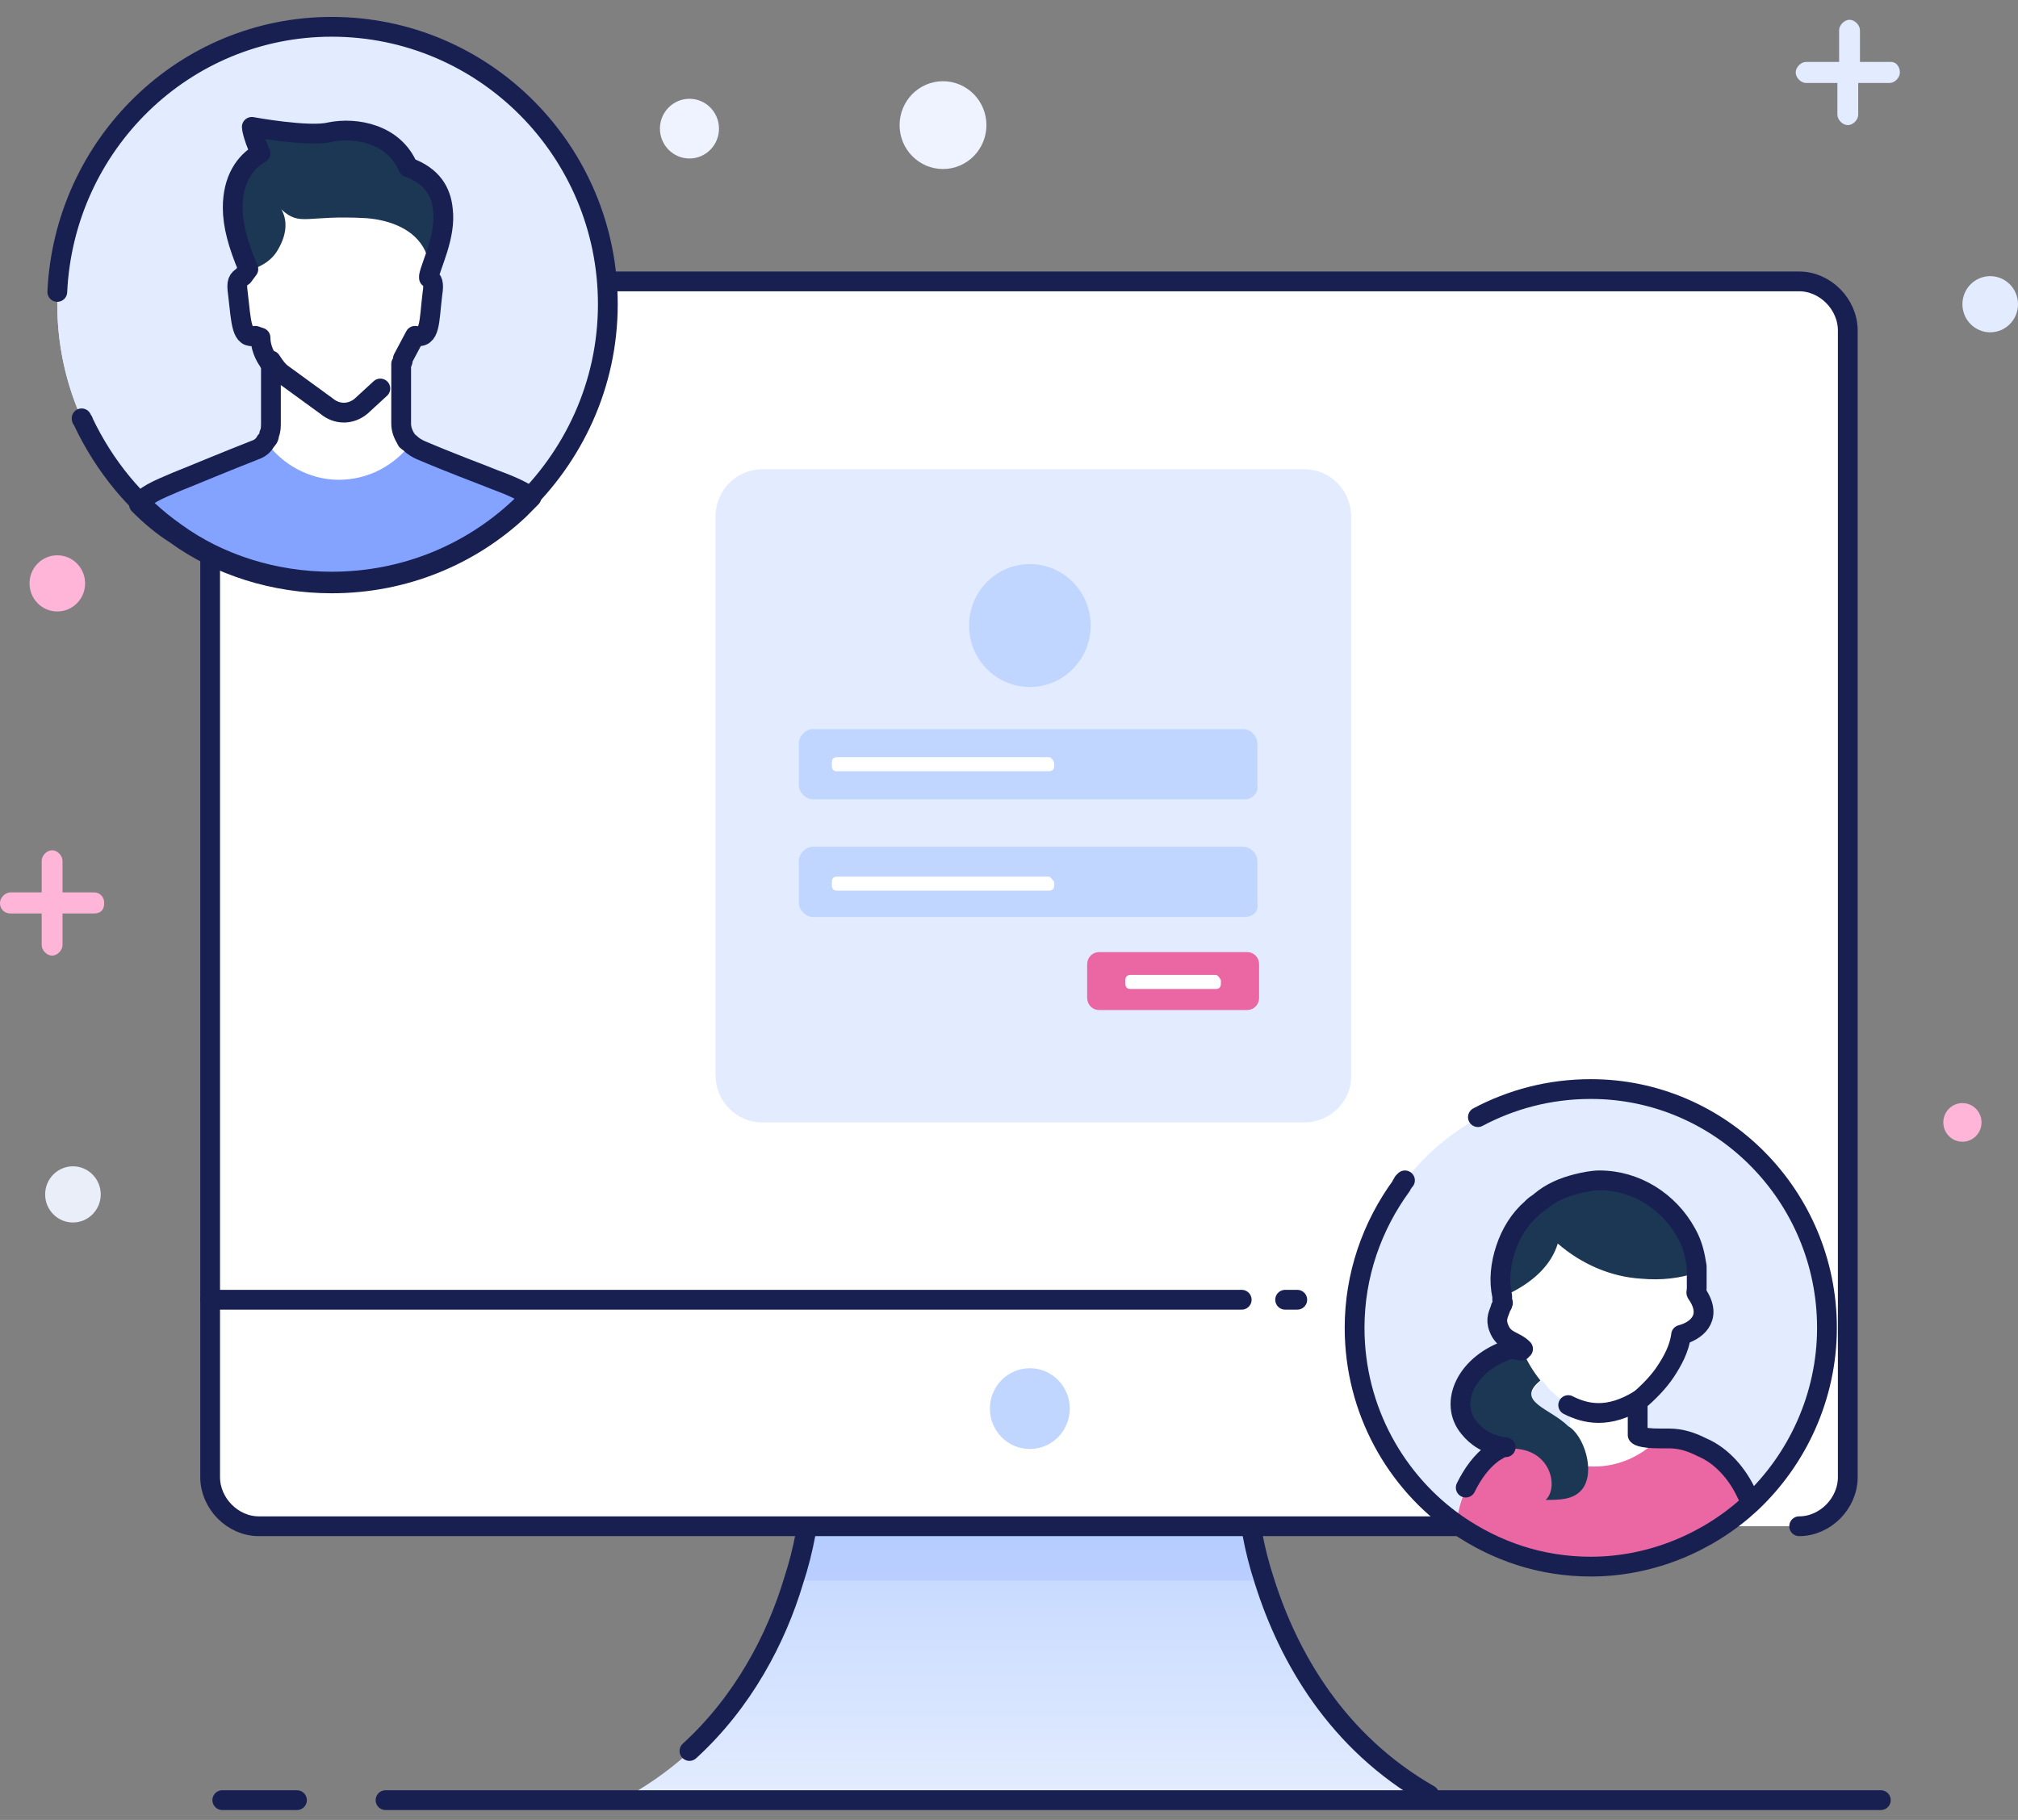
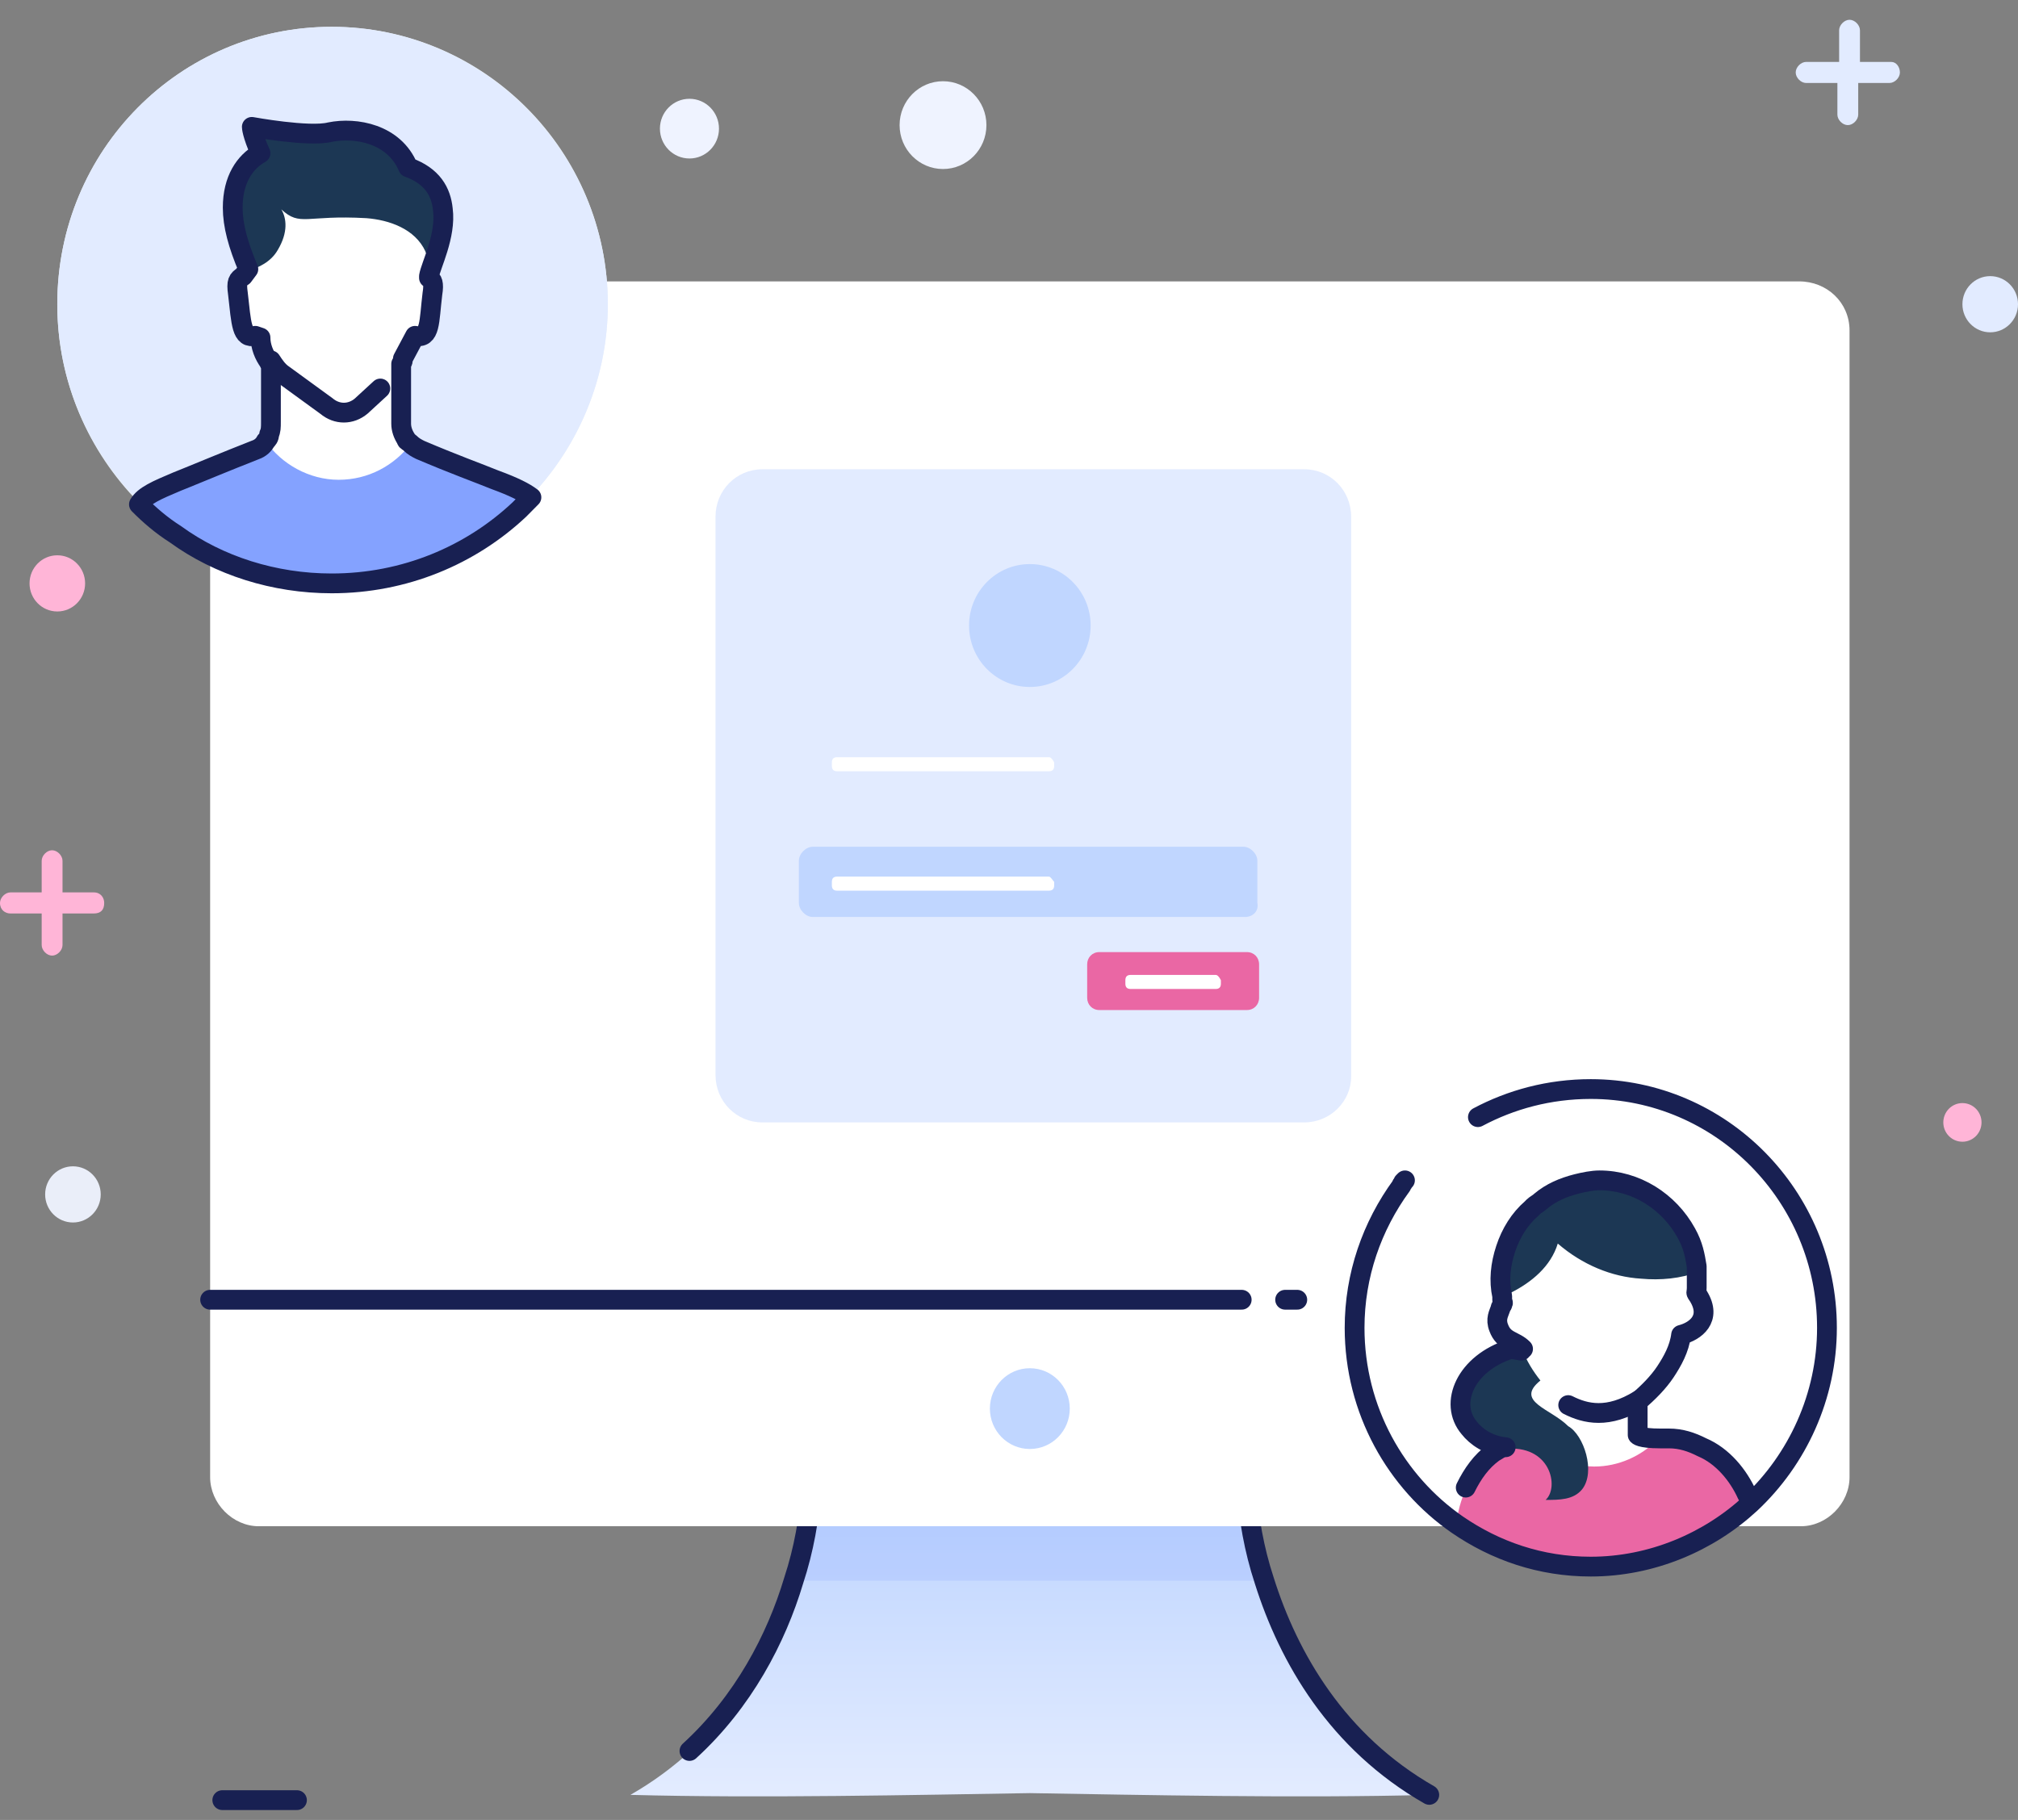
<svg xmlns="http://www.w3.org/2000/svg" width="102" height="92" viewBox="0 0 102 92" fill="none">
  <rect x="0" y="0" width="102" height="92" fill="#808080" stroke="none" />
  <path d="M72.243 90.734C65.572 90.911 57.584 90.734 52.054 90.645C46.436 90.734 38.448 90.911 31.864 90.734C36.517 88.071 38.974 83.811 40.203 79.905C40.73 78.308 40.993 76.71 41.081 75.379H63.114C63.202 76.71 63.465 78.308 63.992 79.905C65.221 83.811 67.678 88.16 72.243 90.734Z" fill="url(#paint0_linear_48_2023)" />
-   <path d="M19.487 91H95.066" stroke="#182052" stroke-miterlimit="10" stroke-linecap="round" stroke-linejoin="round" />
  <path d="M11.236 91H15.01" stroke="#182052" stroke-miterlimit="10" stroke-linecap="round" stroke-linejoin="round" />
  <path opacity="0.2" d="M63.991 79.905H40.115C40.642 78.308 40.905 76.71 40.993 75.379H63.026C63.201 76.71 63.465 78.308 63.991 79.905Z" fill="#84A2FF" />
  <path d="M34.849 88.515C37.57 86.029 39.238 82.834 40.115 79.905C40.642 78.308 40.905 76.71 40.993 75.379H63.026C63.114 76.71 63.377 78.308 63.904 79.905C65.133 83.811 67.591 88.071 72.243 90.734" stroke="#182052" stroke-miterlimit="10" stroke-linecap="round" stroke-linejoin="round" />
  <path d="M93.485 16.71V74.669C93.485 76 92.344 77.154 91.027 77.154H13.079C11.762 77.154 10.621 76 10.621 74.669V16.71C10.621 15.379 11.762 14.225 13.079 14.225H90.939C92.344 14.225 93.485 15.29 93.485 16.71Z" fill="white" />
-   <path d="M85.058 77.154H13.079C11.762 77.154 10.621 76 10.621 74.669V16.71C10.621 15.379 11.762 14.225 13.079 14.225H90.939C92.256 14.225 93.397 15.379 93.397 16.71V74.669C93.397 76 92.256 77.154 90.939 77.154" stroke="#182052" stroke-miterlimit="10" stroke-linecap="round" stroke-linejoin="round" />
  <path d="M62.762 65.704H10.621" stroke="#182052" stroke-miterlimit="10" stroke-linecap="round" stroke-linejoin="round" />
  <path d="M65.571 65.704H64.957" stroke="#182052" stroke-miterlimit="10" stroke-linecap="round" stroke-linejoin="round" />
  <path d="M52.053 73.249C53.168 73.249 54.072 72.335 54.072 71.207C54.072 70.08 53.168 69.166 52.053 69.166C50.938 69.166 50.034 70.08 50.034 71.207C50.034 72.335 50.938 73.249 52.053 73.249Z" fill="#C0D6FF" />
  <path d="M65.923 56.74H38.536C37.219 56.74 36.166 55.675 36.166 54.343V26.118C36.166 24.787 37.219 23.722 38.536 23.722H65.923C67.24 23.722 68.293 24.787 68.293 26.118V54.432C68.293 55.675 67.24 56.74 65.923 56.74Z" fill="#E2EBFF" />
  <path d="M52.054 34.728C53.751 34.728 55.126 33.337 55.126 31.621C55.126 29.906 53.751 28.515 52.054 28.515C50.357 28.515 48.981 29.906 48.981 31.621C48.981 33.337 50.357 34.728 52.054 34.728Z" fill="#C0D6FF" />
-   <path d="M62.938 40.408H41.081C40.73 40.408 40.379 40.053 40.379 39.698V37.568C40.379 37.213 40.73 36.858 41.081 36.858H62.85C63.202 36.858 63.553 37.213 63.553 37.568V39.698C63.641 40.053 63.289 40.408 62.938 40.408Z" fill="#C0D6FF" />
  <path d="M62.938 46.355H41.081C40.73 46.355 40.379 46 40.379 45.645V43.515C40.379 43.16 40.73 42.805 41.081 42.805H62.85C63.202 42.805 63.553 43.16 63.553 43.515V45.645C63.641 46.089 63.289 46.355 62.938 46.355Z" fill="#C0D6FF" />
  <path d="M63.026 48.13H55.565C55.214 48.13 54.951 48.396 54.951 48.751V50.438C54.951 50.793 55.214 51.059 55.565 51.059H63.026C63.377 51.059 63.641 50.793 63.641 50.438V48.751C63.641 48.396 63.377 48.13 63.026 48.13Z" fill="#EA67A4" />
  <path d="M61.446 49.284H57.145C56.97 49.284 56.882 49.373 56.882 49.55V49.728C56.882 49.905 56.97 49.994 57.145 49.994H61.446C61.622 49.994 61.71 49.905 61.71 49.728V49.55C61.622 49.373 61.534 49.284 61.446 49.284Z" fill="white" />
  <path d="M53.019 44.314H42.31C42.135 44.314 42.047 44.403 42.047 44.58V44.758C42.047 44.935 42.135 45.024 42.31 45.024H53.019C53.195 45.024 53.283 44.935 53.283 44.758V44.58C53.195 44.491 53.107 44.314 53.019 44.314Z" fill="white" />
  <path d="M53.019 38.278H42.31C42.135 38.278 42.047 38.367 42.047 38.544V38.722C42.047 38.899 42.135 38.988 42.31 38.988H53.019C53.195 38.988 53.283 38.899 53.283 38.722V38.544C53.195 38.367 53.107 38.278 53.019 38.278Z" fill="white" />
-   <path d="M92.344 67.124C92.344 70.586 90.852 73.781 88.482 76C86.375 77.953 83.479 79.195 80.406 79.195C77.861 79.195 75.578 78.396 73.647 77.065C70.575 74.935 68.468 71.296 68.468 67.124C68.468 60.467 73.823 55.053 80.406 55.053C86.99 55.053 92.344 60.467 92.344 67.124Z" fill="#E2EBFF" />
  <path d="M87.253 76.266C87.165 75.999 88.57 76.266 88.482 75.999C88.394 75.911 88.394 75.733 88.306 75.644C87.867 74.668 87.077 73.692 86.024 73.248C85.497 72.982 84.971 72.804 84.356 72.804C84.18 72.804 84.005 72.804 83.917 72.804C82.864 72.804 82.776 72.627 82.776 72.627V70.94C83.303 70.497 83.829 69.964 84.18 69.431C84.532 68.899 84.883 68.278 84.971 67.568C85.673 67.39 86.024 66.769 86.024 66.147C86.024 65.881 85.848 65.526 85.76 65.26C85.76 65.082 85.76 64.994 85.76 64.816C85.76 64.727 85.76 64.639 85.76 64.55C85.76 64.461 85.76 64.372 85.76 64.195C85.673 63.662 85.585 63.13 85.234 62.508C84.356 60.911 82.688 59.846 80.845 59.846C80.494 59.846 80.055 59.934 79.704 60.023C79.001 60.201 78.387 60.467 77.86 60.911C77.773 60.999 77.597 61.088 77.509 61.177L77.421 61.266C76.807 61.798 76.368 62.508 76.105 63.307C75.841 64.106 75.754 64.905 75.929 65.704C75.929 65.704 75.929 65.704 75.929 65.792C75.929 65.792 75.929 65.792 75.929 65.881C75.929 66.059 76.017 65.97 75.929 66.147C75.929 66.147 75.841 66.236 75.841 66.325C75.754 66.591 75.578 66.858 75.754 67.301C76.017 68.011 76.544 67.923 76.983 68.366C76.983 68.366 76.895 68.366 76.895 68.455L76.368 68.189C74.086 68.899 73.208 70.94 74.261 72.183C74.612 72.627 75.227 73.071 76.105 73.159C75.841 73.159 75.666 73.337 75.49 73.426C74.437 74.224 73.823 75.467 73.647 76.71C73.559 77.065 73.91 77.42 74.261 77.42L86.638 77.331C86.99 77.42 87.341 76.621 87.253 76.266ZM77.948 69.787C78.124 69.964 78.212 70.142 78.387 70.319C78.563 70.408 78.65 70.585 78.826 70.674C78.914 70.763 79.001 70.852 79.177 70.94C79.177 70.94 79.265 70.94 79.265 71.029L79.353 71.118V72.183C79.353 72.183 79.353 72.183 79.265 72.094C79.177 72.005 79.089 71.917 79.001 71.828C78.826 71.739 78.738 71.65 78.563 71.562C78.475 71.562 78.475 71.473 78.387 71.473C77.948 71.207 77.421 70.852 77.421 70.497C77.421 70.319 77.597 70.053 77.948 69.787Z" fill="white" />
  <path d="M88.482 75.911C86.375 77.953 83.478 79.106 80.406 79.106C77.86 79.106 75.578 78.308 73.647 76.976C73.647 76.888 73.647 76.888 73.647 76.799C73.823 75.556 74.437 74.314 75.49 73.515C75.666 73.426 75.841 73.249 76.105 73.249C75.227 73.071 74.612 72.716 74.261 72.272H77.07C77.86 73.337 79.177 74.136 80.582 74.136C81.811 74.136 82.952 73.604 83.742 72.805C83.829 72.805 83.917 72.805 84.005 72.805C84.18 72.805 84.268 72.805 84.444 72.805C85.058 72.805 85.585 72.982 86.112 73.249C87.165 73.781 87.867 74.669 88.394 75.645C88.394 75.645 88.482 75.823 88.482 75.911Z" fill="#EA67A4" />
  <path d="M79.265 71.03C80.143 71.473 81.284 71.74 82.864 70.763" stroke="#182052" stroke-miterlimit="10" stroke-linecap="round" stroke-linejoin="round" />
  <path d="M79.967 75.29C79.528 75.823 78.826 75.823 78.123 75.823C78.826 75.201 78.387 72.982 76.017 73.249C72.769 72.627 73.12 69.166 76.28 68.189L76.807 68.012L76.894 68.101C77.158 68.811 77.509 69.343 77.86 69.787C76.543 70.852 78.387 71.207 79.264 72.095C80.054 72.539 80.669 74.403 79.967 75.29Z" fill="#1C3754" />
  <path d="M85.848 64.284C84.97 64.639 83.917 64.728 82.951 64.639C81.459 64.55 79.967 63.929 78.738 62.864C78.387 64.018 77.421 64.817 76.368 65.349C76.192 65.438 76.105 65.438 75.929 65.527C75.929 65.527 75.929 65.527 75.929 65.438C75.841 64.639 75.929 63.752 76.105 63.041C76.368 62.243 76.807 61.533 77.421 61L77.509 60.911C77.597 60.822 77.685 60.734 77.86 60.645C78.387 60.201 79.089 59.935 79.704 59.758C80.055 59.669 80.493 59.669 80.845 59.669C82.776 59.669 84.444 60.734 85.234 62.331C85.585 62.953 85.672 63.485 85.76 64.018C85.848 64.107 85.848 64.195 85.848 64.284Z" fill="#1C3754" />
  <path d="M88.306 75.556C87.867 74.58 87.077 73.604 86.024 73.16C85.497 72.894 84.971 72.716 84.356 72.716C84.181 72.716 84.005 72.716 83.917 72.716C82.864 72.716 82.776 72.538 82.776 72.538V70.852C83.303 70.408 83.83 69.876 84.181 69.343C84.532 68.811 84.883 68.189 84.971 67.479C85.673 67.302 86.551 66.68 85.849 65.527C85.673 65.26 85.761 65.438 85.761 65.083C85.761 64.905 85.761 64.817 85.761 64.639C85.761 64.55 85.761 64.462 85.761 64.373C85.761 64.284 85.761 64.195 85.761 64.018C85.673 63.485 85.585 62.953 85.234 62.331C84.356 60.734 82.688 59.669 80.845 59.669C80.494 59.669 80.055 59.758 79.704 59.846C79.002 60.024 78.387 60.29 77.861 60.734C77.773 60.823 77.597 60.911 77.509 61L77.422 61.089C76.807 61.621 76.368 62.331 76.105 63.13C75.842 63.929 75.754 64.728 75.929 65.527C75.929 65.527 75.929 65.527 75.929 65.615C75.929 65.615 75.929 65.615 75.929 65.704C75.929 65.882 76.017 65.793 75.929 65.971C75.929 65.971 75.842 66.059 75.842 66.148C75.754 66.414 75.578 66.68 75.754 67.124C76.017 67.834 76.544 67.746 76.983 68.189C76.983 68.189 76.895 68.189 76.895 68.278L76.368 68.189C74.086 68.9 73.208 70.941 74.262 72.183C74.613 72.627 75.227 73.071 76.105 73.16C75.842 73.16 75.666 73.337 75.49 73.426C74.876 73.87 74.437 74.491 74.086 75.201" stroke="#182052" stroke-miterlimit="10" stroke-linecap="round" stroke-linejoin="round" />
  <path d="M74.701 56.473C76.368 55.586 78.3 55.053 80.406 55.053C86.99 55.053 92.344 60.467 92.344 67.124C92.344 70.586 90.852 73.781 88.482 76C86.375 77.953 83.479 79.195 80.406 79.195C77.861 79.195 75.578 78.396 73.647 77.065C70.575 74.935 68.468 71.296 68.468 67.124C68.468 64.462 69.346 61.976 70.838 59.935C70.838 59.846 70.926 59.846 70.926 59.757L71.014 59.669" stroke="#182052" stroke-miterlimit="10" stroke-linecap="round" stroke-linejoin="round" />
  <path d="M30.723 15.379C30.723 19.107 29.23 22.568 26.86 25.053C26.685 25.231 26.421 25.497 26.246 25.674C23.788 27.982 20.452 29.402 16.766 29.402C13.869 29.402 11.06 28.515 8.866 26.917C8.163 26.473 7.549 25.941 7.022 25.408C4.477 22.834 2.896 19.284 2.896 15.379C2.896 7.568 9.129 1.355 16.766 1.355C24.49 1.355 30.723 7.657 30.723 15.379Z" fill="#E9F0F8" />
  <path d="M30.723 15.379C30.723 19.462 28.967 23.101 26.246 25.674C23.788 27.982 20.452 29.402 16.766 29.402C13.869 29.402 11.06 28.515 8.866 26.917C5.267 24.343 2.896 20.172 2.896 15.379C2.896 7.568 9.129 1.355 16.766 1.355C24.402 1.355 30.723 7.657 30.723 15.379Z" fill="#E2EBFF" />
  <path d="M26.861 25.142C26.685 25.32 26.422 25.586 26.246 25.763C23.788 28.071 20.453 29.491 16.766 29.491C13.869 29.491 11.06 28.604 8.866 27.006C8.164 26.562 7.549 26.03 7.022 25.497C7.286 25.053 7.9 24.787 8.954 24.343L9.393 24.166C10.27 23.811 11.324 23.367 12.904 22.745C13.167 22.657 13.343 22.479 13.43 22.302C13.518 22.213 13.606 22.124 13.606 21.947C13.694 21.769 13.694 21.592 13.694 21.325V18.485C13.694 18.396 13.606 18.396 13.606 18.308C13.343 17.953 13.167 17.509 13.167 17.065L12.904 16.976C12.201 17.154 12.201 16.355 12.026 14.846C11.938 14.225 12.026 14.136 12.289 13.959L12.553 13.604C12.026 12.361 11.763 11.385 11.763 10.497C11.763 9.077 12.377 8.189 13.167 7.746C12.728 6.769 12.728 6.414 12.728 6.414C12.728 6.414 15.625 6.947 16.678 6.68C17.995 6.414 19.926 6.769 20.628 8.456C21.857 8.899 22.296 9.698 22.384 10.586C22.559 11.917 21.77 13.426 21.682 13.959C21.682 13.959 21.682 13.959 21.682 14.047C21.857 14.136 21.945 14.314 21.857 14.846C21.682 16.266 21.769 17.154 20.979 16.976L20.365 18.13C20.365 18.219 20.365 18.308 20.277 18.396C20.277 18.574 20.277 19.018 20.277 21.414C20.277 21.68 20.365 21.947 20.541 22.213C20.541 22.302 20.628 22.302 20.716 22.39C20.892 22.568 21.067 22.657 21.243 22.745C22.911 23.456 24.14 23.899 25.017 24.254C25.983 24.609 26.51 24.876 26.861 25.142Z" fill="white" />
  <path d="M26.861 25.142C26.685 25.32 26.422 25.586 26.246 25.763C23.788 28.071 20.453 29.491 16.766 29.491C13.869 29.491 11.06 28.604 8.866 27.006C8.164 26.562 7.549 26.03 7.022 25.497C7.286 25.053 7.9 24.787 8.954 24.343L9.393 24.166C10.27 23.811 11.324 23.367 12.904 22.745C13.167 22.657 13.343 22.479 13.43 22.302C14.22 23.456 15.625 24.254 17.117 24.254C18.609 24.254 19.926 23.544 20.804 22.39C20.979 22.568 21.155 22.657 21.331 22.745C22.998 23.456 24.227 23.899 25.105 24.254C25.983 24.609 26.51 24.876 26.861 25.142Z" fill="#84A2FF" />
  <path d="M21.857 14.047C21.945 13.692 21.77 13.248 21.594 12.893C21.594 12.805 21.506 12.805 21.506 12.716C20.98 11.562 19.663 11.118 18.522 11.029C15.449 10.852 15.186 11.473 14.22 10.585C14.484 11.029 14.572 11.739 14.045 12.627C13.694 13.248 13.079 13.514 12.553 13.692C11.148 10.497 11.85 8.544 13.255 7.834C12.816 6.858 12.728 6.503 12.728 6.503C12.728 6.503 15.625 7.035 16.678 6.769C17.995 6.503 19.926 6.858 20.628 8.544C21.857 8.988 22.296 9.787 22.384 10.674C22.735 12.006 21.945 13.426 21.857 14.047Z" fill="#1C3754" />
  <path d="M13.694 18.219C13.869 18.485 14.045 18.751 14.308 18.929L16.503 20.527C17.029 20.97 17.732 20.97 18.258 20.527L19.224 19.639" stroke="#182052" stroke-miterlimit="10" stroke-linecap="round" stroke-linejoin="round" />
  <path d="M26.861 25.142C26.685 25.32 26.422 25.586 26.246 25.763C23.788 28.071 20.453 29.491 16.766 29.491C13.869 29.491 11.06 28.604 8.866 27.006C8.164 26.562 7.549 26.03 7.022 25.497C7.286 25.053 7.9 24.787 8.954 24.343L9.393 24.166C10.27 23.811 11.324 23.367 12.904 22.745C13.167 22.657 13.343 22.479 13.43 22.302C13.518 22.213 13.606 22.124 13.606 21.947C13.694 21.769 13.694 21.592 13.694 21.325V18.485C13.694 18.396 13.606 18.396 13.606 18.308C13.343 17.953 13.167 17.509 13.167 17.065L12.904 16.976C12.201 17.154 12.201 16.355 12.026 14.846C11.938 14.225 12.026 14.136 12.289 13.959L12.553 13.604C12.026 12.361 11.763 11.385 11.763 10.497C11.763 9.077 12.377 8.189 13.167 7.746C12.728 6.769 12.728 6.414 12.728 6.414C12.728 6.414 15.625 6.947 16.678 6.68C17.995 6.414 19.926 6.769 20.628 8.456C21.857 8.899 22.296 9.698 22.384 10.586C22.559 11.917 21.77 13.426 21.682 13.959C21.682 13.959 21.682 13.959 21.682 14.047C21.857 14.136 21.945 14.314 21.857 14.846C21.682 16.266 21.769 17.154 20.979 16.976L20.365 18.13C20.365 18.219 20.365 18.308 20.277 18.396C20.277 18.574 20.277 19.018 20.277 21.414C20.277 21.68 20.365 21.947 20.541 22.213C20.541 22.302 20.628 22.302 20.716 22.39C20.892 22.568 21.067 22.657 21.243 22.745C22.911 23.456 24.14 23.899 25.017 24.254C25.983 24.609 26.51 24.876 26.861 25.142Z" stroke="#182052" stroke-miterlimit="10" stroke-linecap="round" stroke-linejoin="round" />
-   <path d="M2.896 14.757C3.248 7.302 9.304 1.355 16.766 1.355C24.49 1.355 30.723 7.657 30.723 15.379C30.723 19.462 28.967 23.101 26.246 25.674C23.788 27.982 20.452 29.402 16.766 29.402C13.869 29.402 11.06 28.515 8.866 26.917C6.847 25.497 5.267 23.544 4.213 21.325C4.213 21.237 4.125 21.237 4.125 21.148" stroke="#182052" stroke-miterlimit="10" stroke-linecap="round" stroke-linejoin="round" />
  <path d="M47.664 8.544C48.876 8.544 49.859 7.551 49.859 6.325C49.859 5.1 48.876 4.106 47.664 4.106C46.452 4.106 45.47 5.1 45.47 6.325C45.47 7.551 46.452 8.544 47.664 8.544Z" fill="#EFF3FF" />
  <path d="M34.849 8.012C35.673 8.012 36.341 7.336 36.341 6.503C36.341 5.67 35.673 4.994 34.849 4.994C34.025 4.994 33.356 5.67 33.356 6.503C33.356 7.336 34.025 8.012 34.849 8.012Z" fill="#EFF3FF" />
  <path d="M3.687 61.799C4.462 61.799 5.091 61.163 5.091 60.379C5.091 59.594 4.462 58.959 3.687 58.959C2.911 58.959 2.282 59.594 2.282 60.379C2.282 61.163 2.911 61.799 3.687 61.799Z" fill="#EAEEF9" />
  <path d="M99.191 57.716C99.724 57.716 100.156 57.279 100.156 56.74C100.156 56.2 99.724 55.763 99.191 55.763C98.657 55.763 98.225 56.2 98.225 56.74C98.225 57.279 98.657 57.716 99.191 57.716Z" fill="#FFB5D7" />
  <path d="M4.74 45.112H3.16V43.515C3.16 43.249 2.897 42.982 2.633 42.982C2.37 42.982 2.107 43.249 2.107 43.515V45.112H0.527C0.263 45.112 0 45.379 0 45.645C0 46 0.263 46.178 0.527 46.178H2.107V47.775C2.107 48.041 2.37 48.308 2.633 48.308C2.897 48.308 3.16 48.041 3.16 47.775V46.178H4.74C5.091 46.178 5.267 46 5.267 45.645C5.267 45.379 5.091 45.112 4.74 45.112Z" fill="#FFB5D7" />
  <path d="M95.592 3.13H94.012V1.533C94.012 1.266 93.749 1 93.485 1C93.222 1 92.959 1.266 92.959 1.533V3.13H91.291C91.028 3.13 90.764 3.396 90.764 3.663C90.764 3.929 91.028 4.195 91.291 4.195H92.871V5.793C92.871 6.059 93.134 6.325 93.398 6.325C93.661 6.325 93.924 6.059 93.924 5.793V4.195H95.504C95.768 4.195 96.031 3.929 96.031 3.663C96.031 3.396 95.855 3.13 95.592 3.13Z" fill="#E2EBFF" />
  <path d="M2.897 30.911C3.673 30.911 4.302 30.276 4.302 29.491C4.302 28.707 3.673 28.071 2.897 28.071C2.121 28.071 1.493 28.707 1.493 29.491C1.493 30.276 2.121 30.911 2.897 30.911Z" fill="#FFB5D7" />
  <path d="M100.595 16.799C101.371 16.799 102 16.163 102 15.379C102 14.594 101.371 13.959 100.595 13.959C99.82 13.959 99.191 14.594 99.191 15.379C99.191 16.163 99.82 16.799 100.595 16.799Z" fill="#E2EBFF" />
  <defs>
    <linearGradient id="paint0_linear_48_2023" x1="52.056" y1="90.384" x2="52.056" y2="76.567" gradientUnits="userSpaceOnUse">
      <stop stop-color="#E2EBFF" />
      <stop offset="0.991" stop-color="#C0D6FF" />
    </linearGradient>
  </defs>
</svg>